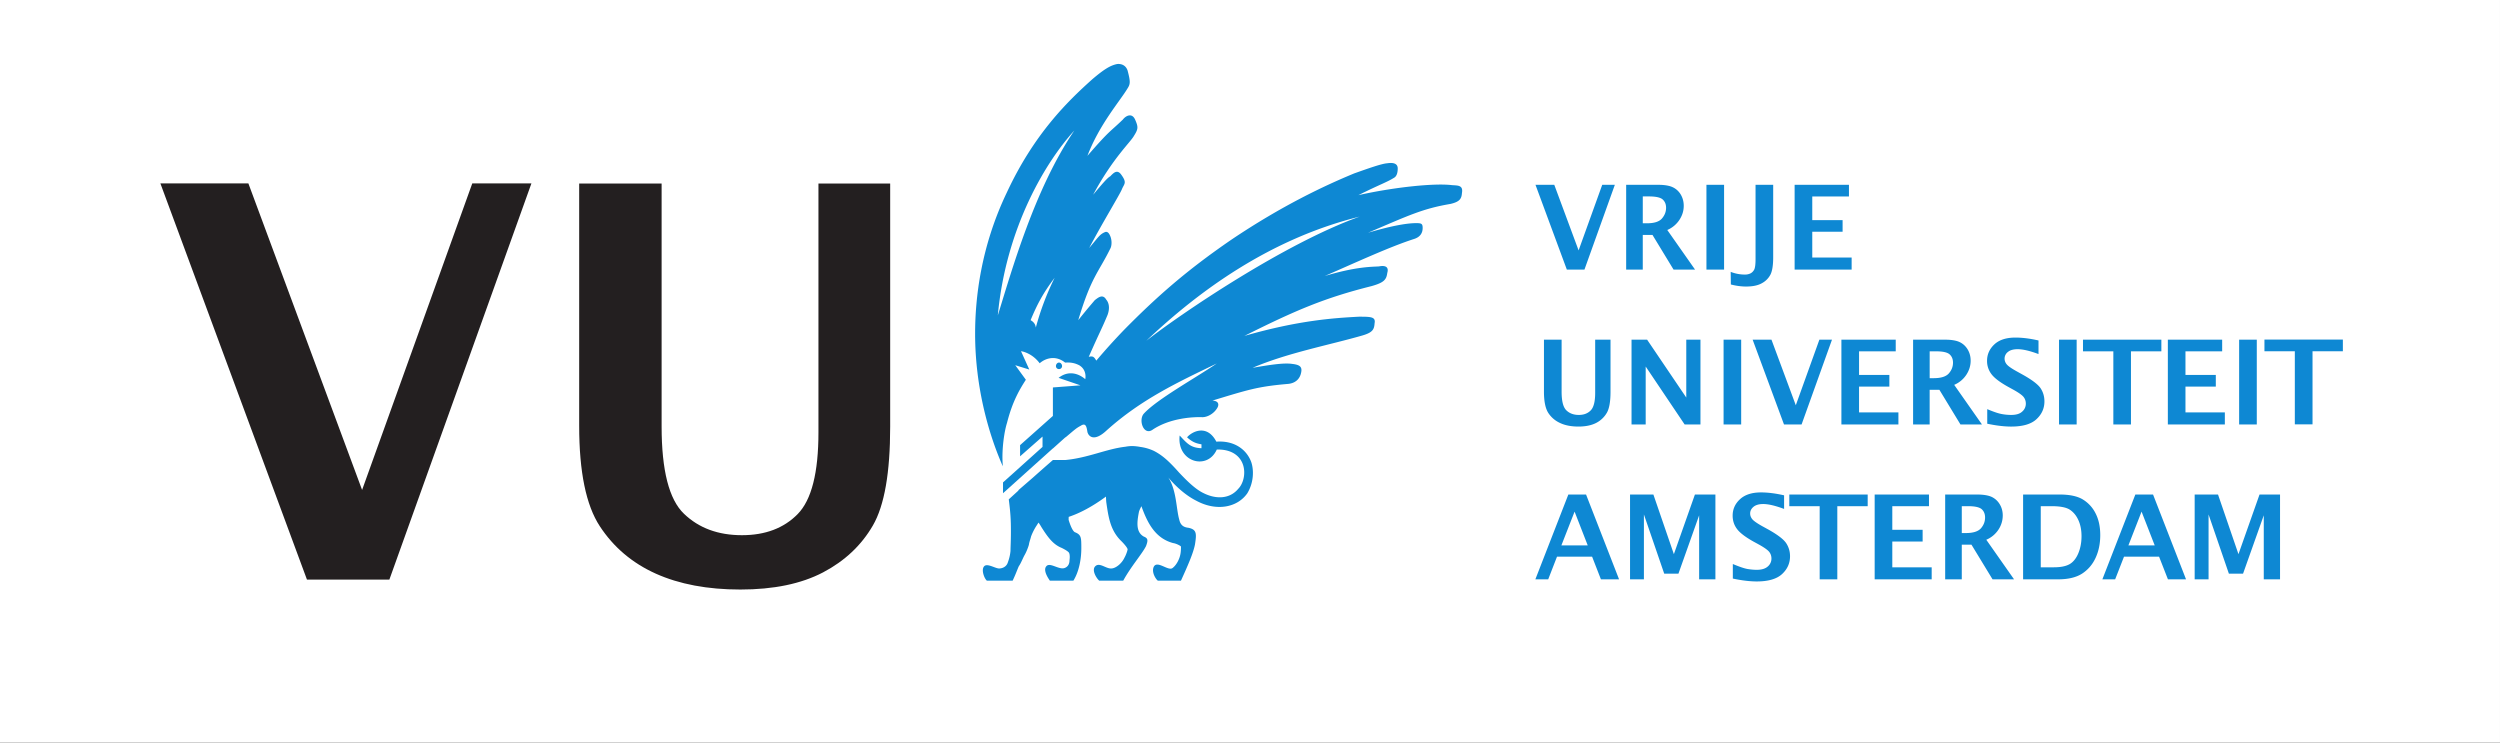
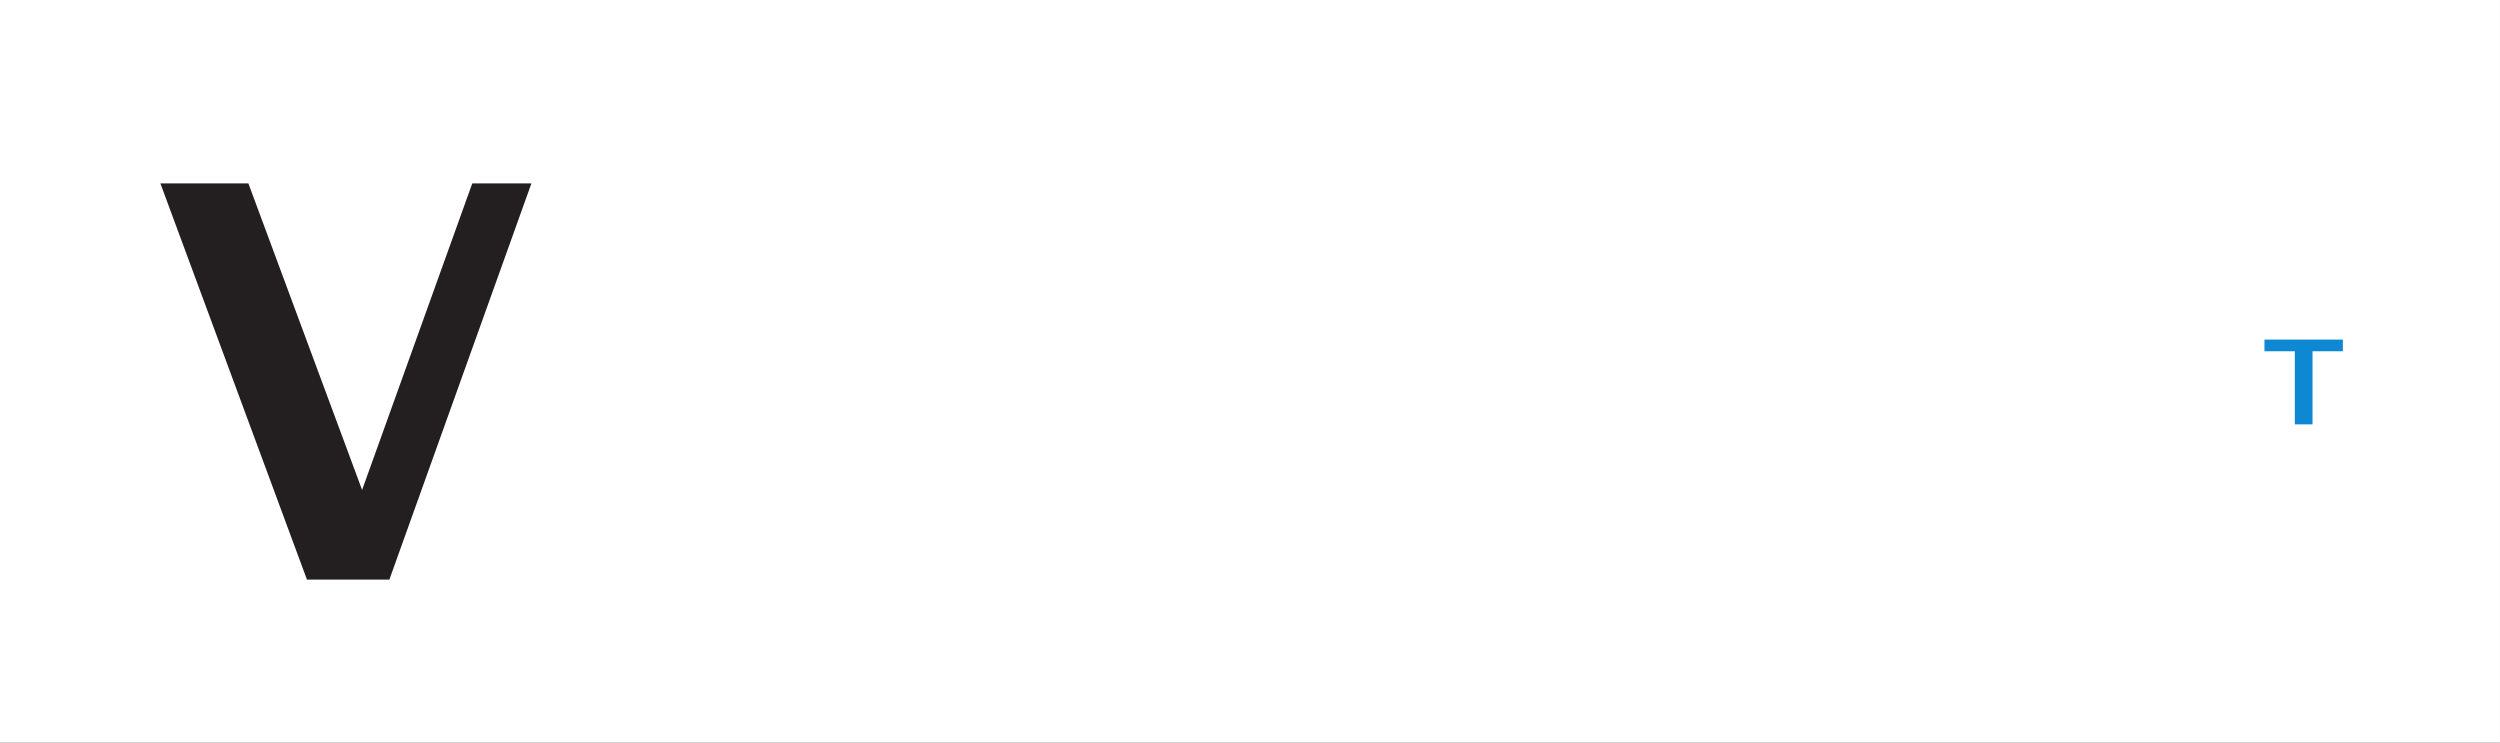
<svg xmlns="http://www.w3.org/2000/svg" viewBox="0 0 280.631 83.363" height="83.363" width="280.631">
  <rect x="0" y="0" width="280.631" height="83.363" fill="#333333" stroke="none" />
  <defs>
    <clipPath id="a">
-       <path d="M0 62.522h210.473V0H0z" />
-     </clipPath>
+       </clipPath>
  </defs>
  <path d="M0 83.363h280.63V.001H0z" fill="#fff" />
  <path d="M257.6 47.635V39.43h-3.41v-1.312h8.802v1.312h-3.406v8.205z" fill="#0e88d3" />
  <path d="M34.456 65.059L18.004 20.59h9.878l12.764 34.408L53.013 20.59h6.639L43.708 65.059z" fill="#231f20" />
  <g clip-path="url(#a)" transform="matrix(1.333 0 0 -1.333 0 83.363)">
    <path d="M48.773 47.08h6.942V26.624c0-3.7.627-6.15 1.883-7.35 1.253-1.207 2.881-1.805 4.88-1.805 1.966 0 3.532.591 4.697 1.78 1.164 1.19 1.747 3.48 1.747 6.878V47.08h6.04V26.595c0-3.863-.485-6.629-1.454-8.304-.968-1.675-2.37-2.993-4.202-3.956-1.835-.96-4.155-1.442-6.964-1.442-2.764 0-5.138.448-7.122 1.34-1.983.893-3.553 2.226-4.71 3.991-1.158 1.764-1.737 4.58-1.737 8.44z" fill="#231f20" />
    <path d="M84.47 21.886V21l.26.234a10.29 10.29 0 0 0-.158.745z" fill="#fff" />
    <path d="M88.922 31.713c0 .145.11.292.256.292.149 0 .259-.147.259-.292a.251.251 0 0 0-.26-.257.25.25 0 0 0-.255.257m16.45-8.098c-.4 1.103-1.47 1.84-2.942 1.73-.808 1.544-2.098.814-2.466.365.403-.366.733-.515 1.213-.587v-.33c-.918.035-1.213.402-1.837 1.07-.26-2.21 2.317-2.988 3.126-1.183 1.215.038 1.952-.512 2.21-1.286.253-.77 0-1.622-.406-2.023-.736-.884-1.916-.884-2.98-.33-.66.33-1.364 1.03-1.988 1.69-.917 1.031-1.437 1.475-2.139 1.841a3.992 3.992 0 0 1-1.143.331 4.33 4.33 0 0 1-.658.073 3.05 3.05 0 0 1-.586-.057c-1.574-.174-3.172-.949-5.082-1.12h-1.03c-.64-.557-1.203-1.054-1.696-1.493l-1.21-1.047c.002-.009.01-.016.01-.025l-.819-.747c.145-1.142.18-1.693.18-2.722 0-.85-.035-1.257-.035-1.625a3.727 3.727 0 0 0-.22-.952c-.074-.26-.296-.479-.664-.518-.33-.07-1.107.518-1.36.148-.22-.295.036-.993.253-1.176h2.174c.26.55.37.881.516 1.21.186.26.335.667.477.923.151.255.296.626.372.881.035.26.146.52.182.698.151.411.366.781.515.994.035.07.08.125.118.183a5.32 5.32 0 0 0 .25-.396c.518-.812.957-1.44 1.694-1.734.293-.146.478-.26.588-.37.11-.107.11-.442.075-.659 0-.297-.113-.554-.405-.663-.48-.186-1.25.512-1.548.143-.257-.293.04-.845.298-1.21h1.983c.482.772.666 1.838.666 2.723 0 .92 0 1.142-.554 1.361-.185.113-.368.554-.515 1.031 0 .054.003.147.005.254.946.314 1.993.867 3.14 1.71.005-.15.011-.303.024-.457.183-1.253.327-2.392 1.287-3.31.254-.26.474-.519.511-.667 0-.11-.147-.512-.257-.698-.218-.478-.697-.88-1.064-.919-.477-.07-1.032.551-1.403.182-.329-.329.113-1.027.333-1.21h2.023c.664 1.21 1.583 2.243 1.917 2.906.181.48.181.664-.187.806-.662.372-.587 1.181-.403 2.1.048.153.125.306.205.455.5-1.393 1.153-2.697 2.667-3.103.255-.034.624-.222.663-.298 0-.073 0-.368-.039-.584-.07-.444-.33-.96-.664-1.215-.362-.295-1.284.663-1.584.11-.217-.444.151-1.033.336-1.177h1.951c.548 1.21 1.03 2.282 1.18 3.052.144.923.144 1.253-.556 1.4-.368.041-.663.186-.772.7-.26.92-.222 2.465-.917 3.531.77-.917 1.613-1.58 2.35-1.95 1.695-.92 3.461-.585 4.304.626.553.922.553 1.952.333 2.614" fill="#0e88d3" />
    <path d="M96.54 33.849c4.382 4.156 10.38 8.572 17.963 10.449-6.403-2.28-15.201-8.282-17.963-10.45M84.026 35.98c.7 7.512 4.124 13.029 6.445 15.568-3.351-4.933-5.264-11.778-6.445-15.568m3.201-1.027c-.037.293-.182.474-.439.624.516 1.25 1.025 2.247 2.024 3.57a22.54 22.54 0 0 1-1.585-4.194m35.042 11.995c-1.51.184-4.936-.184-7.878-.844 1.841.92 2.357 1.063 3.018 1.473.182.108.294.366.294.772 0 .44-.402.513-.88.44-.483-.037-1.512-.403-2.765-.846-2.503-1.031-6.106-2.722-10.377-5.598-3.755-2.575-6.255-4.781-8.981-7.542a52.087 52.087 0 0 1-2.38-2.634c-.19.332-.305.409-.637.316.956 2.172 1.064 2.284 1.584 3.53.218.594.109 1.037-.11 1.289-.298.52-.703.15-.958-.037-.403-.477-.516-.59-1.399-1.69 1.103 3.68 1.693 3.974 2.722 6.074.113.256.113.694-.037 1.029-.109.258-.257.406-.476.293-.407-.184-.516-.401-1.291-1.322 1.102 2.097 2.614 4.562 2.763 4.964.183.443.438.517-.036 1.179-.37.555-.699.149-.96-.11-.218-.107-.665-.626-1.433-1.546 1.617 3.02 3.13 4.416 3.422 4.933.367.589.405.736.112 1.398-.261.589-.776.332-1.03 0-1.144-1.103-1.071-.848-2.984-3.055.993 2.616 2.727 4.603 3.347 5.63.263.405.297.553.037 1.549-.146.44-.511.59-.881.553-.553-.113-1.066-.408-2.098-1.287-2.098-1.88-4.893-4.606-7.177-9.5-2.21-4.598-2.686-8.944-2.686-11.923 0-4.631 1.212-8.64 2.331-11.161-.002.094-.01.17-.015.268-.072 1.25.148 2.685.37 3.384.467 1.843 1.075 2.83 1.587 3.632l-.892 1.225 1.182-.366-.698 1.546s.887-.103 1.574-1.017c.429.388 1.299.729 2.141.057.554.038.886-.074 1.18-.22.625-.366.55-1.03.514-1.177-.33.295-1.252.886-2.245.112l1.841-.63-2.32-.178v-2.398l-2.763-2.46v-.942l1.89 1.664v-.871l-3.328-2.99v-.911l4.201 3.777v-.01l1.058.949.009-.01c.626.519.884.776 1.253.96.44.297.515-.033.588-.513.111-.403.587-.813 1.585.108 2.944 2.653 6.035 4.087 9.308 5.666-1.768-1.211-5.039-3.013-6.147-4.23-.477-.551 0-1.913.773-1.326 1.4.922 3.24 1.067 4.16 1.033.44 0 .922.293 1.179.663.256.33.256.7-.33.737 3.018.915 3.792 1.175 6.294 1.396.662.037 1.067.404 1.175.959.113.512-.147.663-.77.734-.738.108-2.028-.112-3.316-.33 2.911 1.249 6.441 1.913 9.24 2.72.883.257.997.517 1.032 1.033.106.55-.334.55-1.328.55-2.022-.108-5.04-.292-9.641-1.62 4.343 2.174 6.769 3.205 10.712 4.196 1.066.298 1.25.553 1.325 1.106.184.627-.335.627-.7.553-.554-.038-1.876 0-4.568-.81 2.62 1.139 5.483 2.467 7.545 3.127.445.15.702.442.702.923 0 .365-.11.404-.55.404-.886 0-2.321-.294-4.05-.81 3.531 1.508 4.6 2.025 6.953 2.43.776.183.922.439.957.918.113.662-.329.626-.843.662m9.675-7.112l-2.64 7.14h1.583l2.048-5.524 1.99 5.524h1.062l-2.56-7.14zm4.996 0v7.14h2.672c.546 0 .964-.068 1.248-.204a1.55 1.55 0 0 0 .68-.623c.164-.28.248-.592.248-.943 0-.42-.12-.813-.364-1.184a2.306 2.306 0 0 0-1.022-.852l2.338-3.334h-1.81l-1.775 2.92h-.817v-2.92zm1.399 3.899h.34c.616 0 1.036.132 1.27.399.234.268.352.57.352.908 0 .293-.094.524-.284.697-.191.172-.58.259-1.16.259h-.518zm5.361 3.241h1.486v-7.14H143.7zm2.056-8.394l-.013 1.062a3.247 3.247 0 0 1 1.2-.228c.172 0 .325.033.459.097.132.065.236.17.316.312.078.146.117.444.117.901v6.251h1.486v-6.094c0-.669-.075-1.156-.226-1.461a1.732 1.732 0 0 0-.73-.736c-.33-.186-.77-.277-1.321-.277-.408 0-.835.056-1.288.173m5.37 1.254v7.14h4.575v-.983h-3.089v-1.99h2.554v-.982h-2.554v-2.172h3.315v-1.013zm-21.109-5.902h1.487v-4.38c0-.79.132-1.313.403-1.573.267-.258.613-.385 1.044-.385.42 0 .755.126 1.004.382.249.253.375.744.375 1.473v4.483h1.292v-4.385c0-.826-.104-1.42-.312-1.776a2.178 2.178 0 0 0-.897-.85c-.394-.203-.893-.306-1.493-.306-.592 0-1.1.094-1.523.289-.424.19-.76.474-1.01.852-.246.378-.37.979-.37 1.806zm7.375-7.138v7.138h1.312l3.298-4.875v4.875h1.194v-7.138h-1.334l-3.278 4.876v-4.876zm7.751 7.138h1.482v-7.138h-1.482zm5.087-7.138l-2.64 7.138h1.586l2.049-5.523 1.986 5.523h1.062l-2.56-7.138zm4.835 0v7.138h4.575v-.984h-3.088v-1.987h2.552v-.984h-2.553v-2.17h3.315v-1.013zm6.037 0v7.138h2.67c.545 0 .964-.068 1.25-.204.287-.137.51-.345.677-.622.166-.28.25-.594.25-.944 0-.42-.121-.813-.363-1.185a2.293 2.293 0 0 0-1.023-.85l2.337-3.333h-1.81l-1.773 2.916h-.82v-2.916zm1.396 3.896h.342c.612 0 1.035.134 1.27.4.235.267.353.57.353.907 0 .293-.095.525-.286.697-.19.173-.578.258-1.161.258h-.518zm4.848-3.836v1.227c.559-.235.974-.373 1.252-.417a4.31 4.31 0 0 1 .759-.07c.418 0 .73.091.93.28a.87.87 0 0 1 .309.67c0 .2-.055.38-.172.54-.113.158-.395.364-.843.615l-.482.265c-.688.384-1.151.737-1.396 1.062a1.816 1.816 0 0 0-.372 1.13c0 .536.207.996.617 1.381.414.382 1.002.572 1.775.572.572 0 1.22-.079 1.94-.245v-1.144c-.736.276-1.322.41-1.757.41-.36 0-.634-.077-.82-.233a.706.706 0 0 1-.28-.563.75.75 0 0 1 .17-.467c.112-.147.39-.345.839-.594l.517-.287c.788-.44 1.29-.822 1.51-1.148.213-.327.32-.695.32-1.104 0-.584-.223-1.085-.67-1.498-.445-.415-1.155-.622-2.13-.622-.576 0-1.25.08-2.016.24m6.045 7.078h1.485v-7.138h-1.485zm4.574-7.138v6.154h-2.556v.984h6.6v-.984h-2.56v-6.154zm4.59 0v7.138h4.574v-.984h-3.09v-1.987h2.555v-.984h-2.555v-2.17h3.316v-1.013zm6.003 7.138h1.487v-7.138h-1.487zm-59.265-20.182l2.778 7.142h1.491l2.78-7.142h-1.528l-.742 1.907h-2.957l-.74-1.907zm2.191 2.858h2.219l-1.107 2.844zm5.782-2.858v7.142h1.966l1.725-5.023 1.772 5.023h1.726v-7.142h-1.37v5.39l-1.743-4.911h-1.198l-1.71 4.985v-5.464zm8.656.064v1.226c.558-.235.975-.375 1.248-.422.277-.043.53-.067.763-.067.414 0 .727.095.932.281a.86.86 0 0 1 .309.67c0 .201-.056.38-.173.541-.115.158-.394.362-.843.615l-.482.263c-.69.384-1.154.738-1.398 1.063-.246.324-.371.7-.371 1.13 0 .537.203.996.617 1.38.412.383 1.003.575 1.77.575.577 0 1.227-.082 1.945-.245V19.68c-.735.275-1.324.413-1.76.413-.355 0-.628-.08-.817-.235-.188-.159-.281-.344-.281-.563 0-.168.058-.325.17-.468.113-.145.392-.343.84-.595l.516-.283c.789-.443 1.29-.825 1.508-1.153.214-.326.324-.692.324-1.103 0-.583-.224-1.084-.671-1.497-.447-.412-1.155-.622-2.13-.622-.578 0-1.25.08-2.016.242m7.313-.064v6.157h-2.557v.985h6.6v-.985h-2.558v-6.157zm4.631 0v7.142h4.574v-.985h-3.089v-1.988h2.554v-.984h-2.554v-2.172h3.316v-1.013zm5.937 0v7.142h2.67c.549 0 .966-.07 1.253-.204.285-.139.51-.345.676-.625.167-.277.25-.593.25-.943a2.15 2.15 0 0 0-.362-1.185 2.292 2.292 0 0 0-1.024-.852l2.338-3.333h-1.811l-1.775 2.918h-.816v-2.918zm1.399 3.897h.34c.616 0 1.039.135 1.275.402.232.268.346.57.346.909 0 .291-.093.523-.281.696-.192.171-.58.257-1.163.257h-.517zm5.163-3.897v7.142h3.076c.82 0 1.463-.132 1.922-.397a2.851 2.851 0 0 0 1.093-1.164c.27-.514.407-1.135.407-1.859 0-.71-.13-1.347-.39-1.909-.256-.557-.633-1-1.128-1.325-.499-.325-1.176-.488-2.037-.488zm1.487 1.013h1.108c.58 0 1.022.092 1.331.27.303.18.55.487.727.915.178.429.267.909.267 1.435 0 .505-.085.953-.26 1.343-.174.388-.414.681-.719.883-.307.204-.829.302-1.559.302h-.895zm5.189-1.013l2.777 7.142h1.49l2.778-7.142h-1.524l-.746 1.907h-2.954l-.745-1.907zm2.192 2.858h2.215l-1.107 2.844zm5.58-2.858v7.142h1.966l1.722-5.023 1.774 5.023h1.727v-7.142h-1.37v5.39l-1.744-4.911h-1.194l-1.711 4.985v-5.464z" fill="#0e88d3" />
  </g>
</svg>